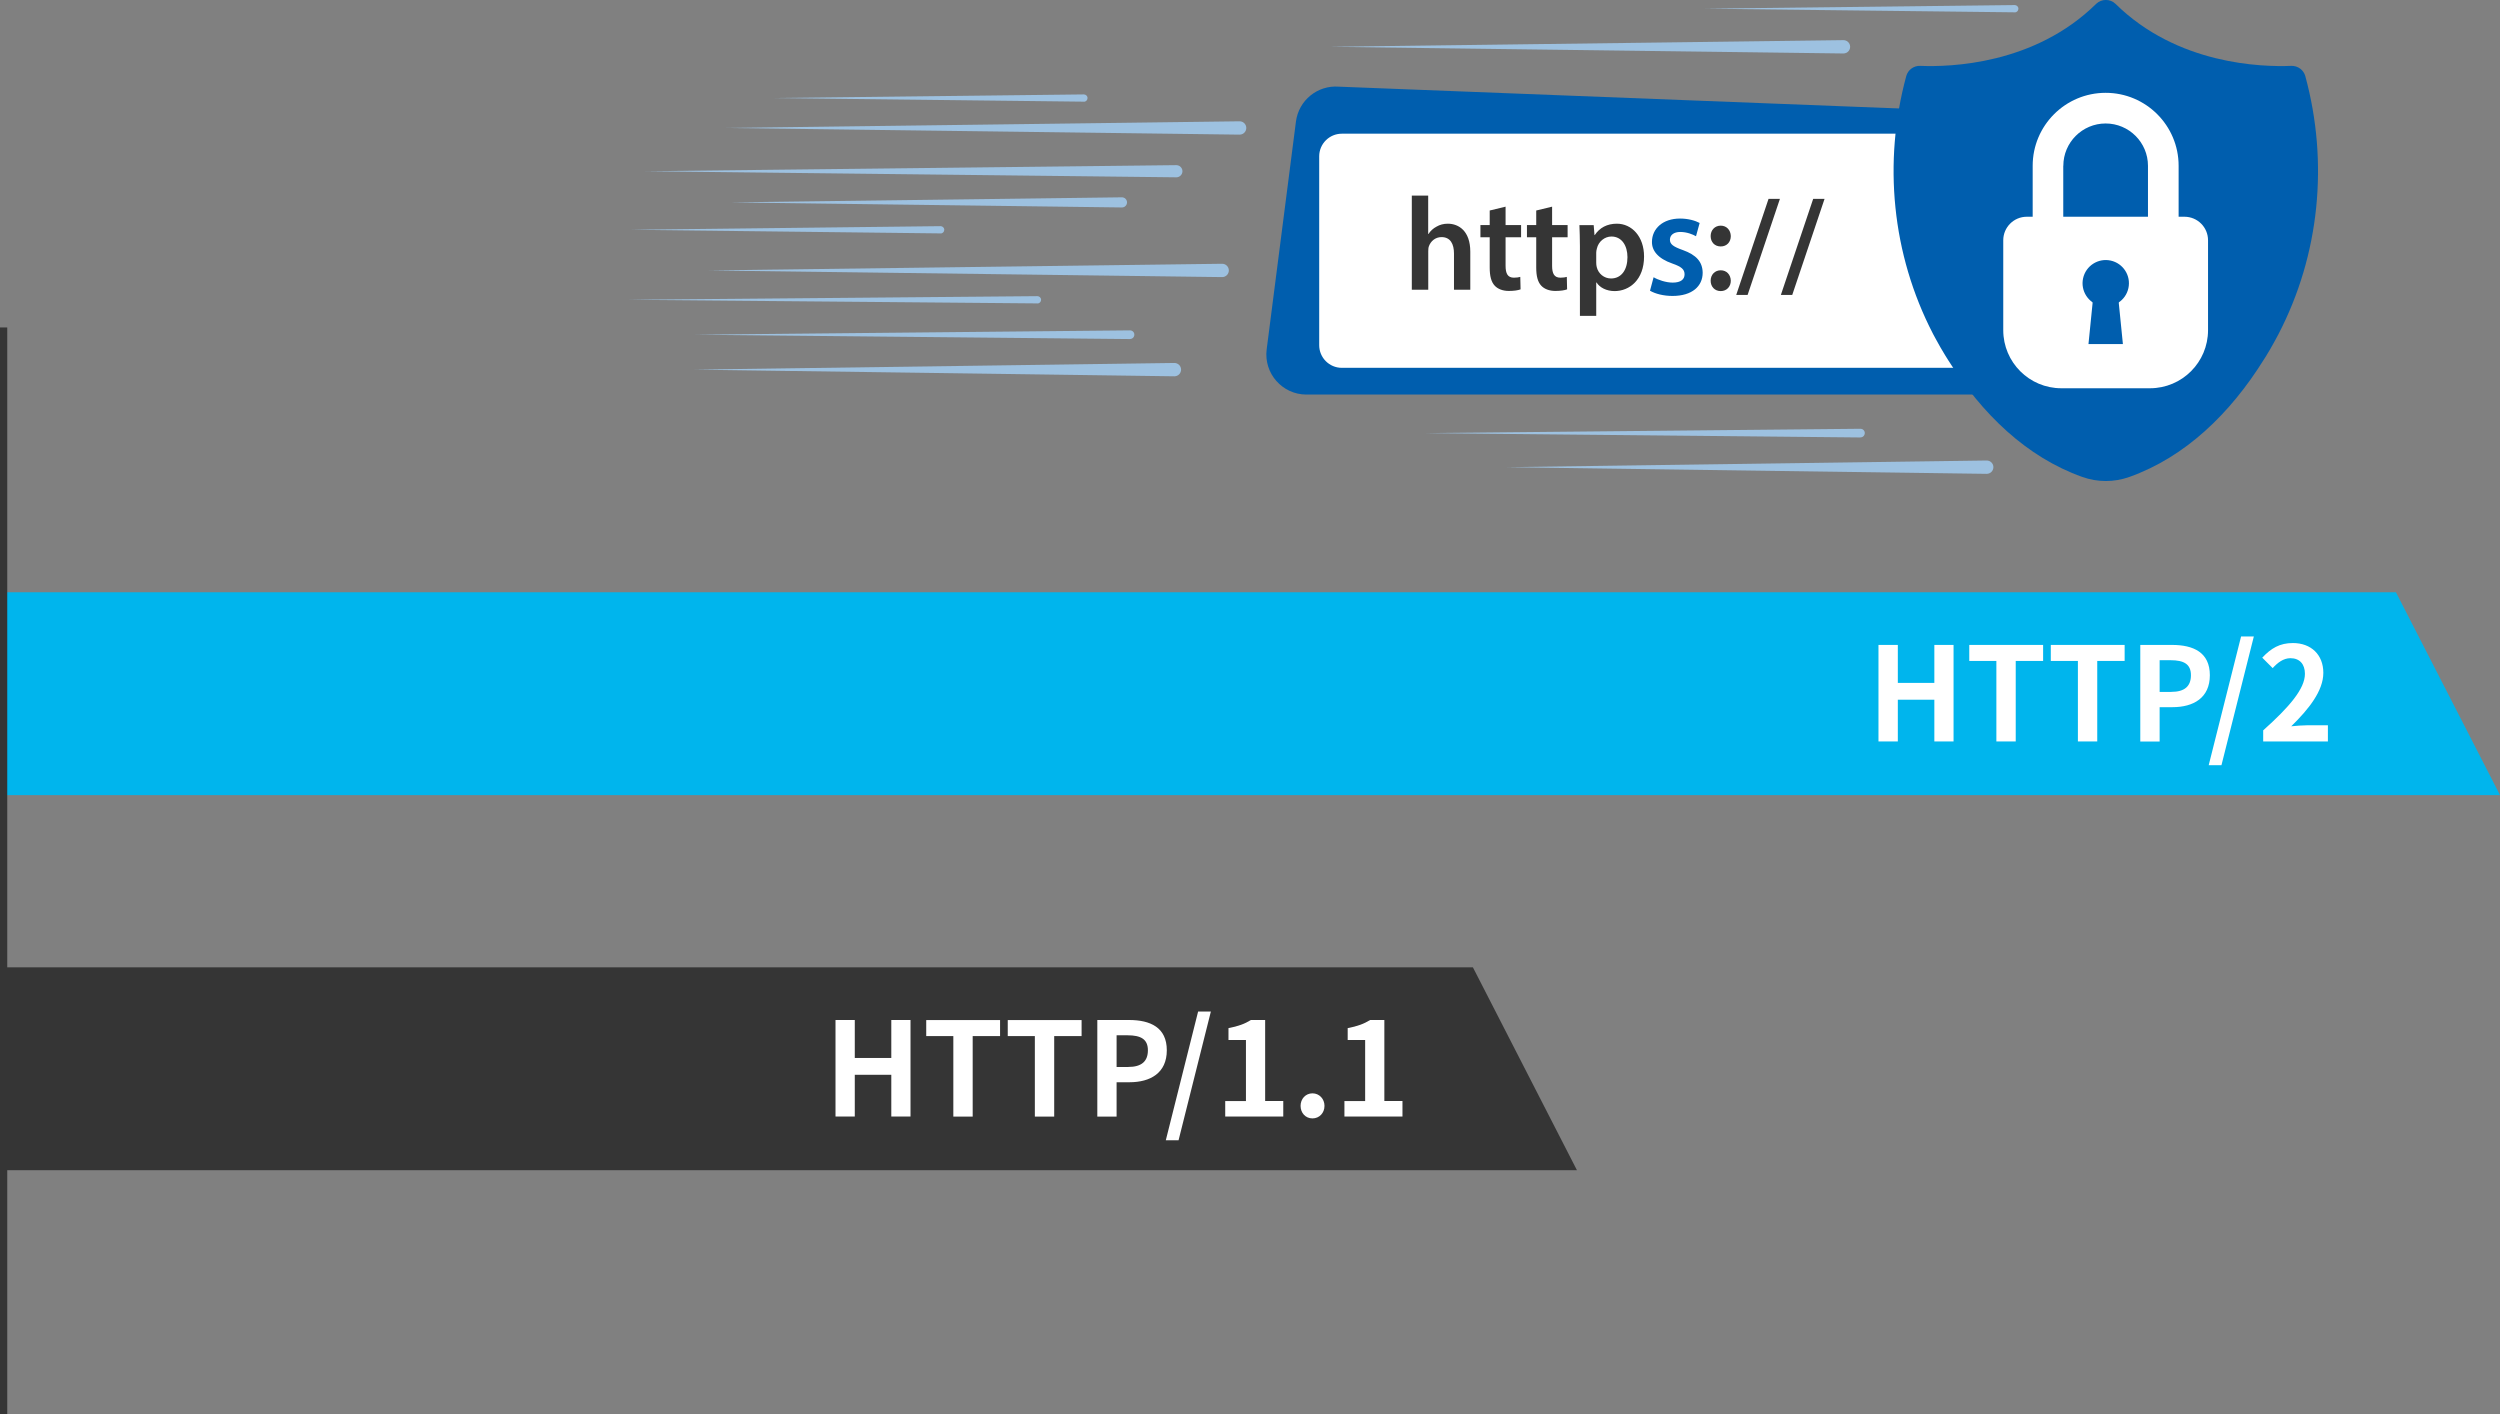
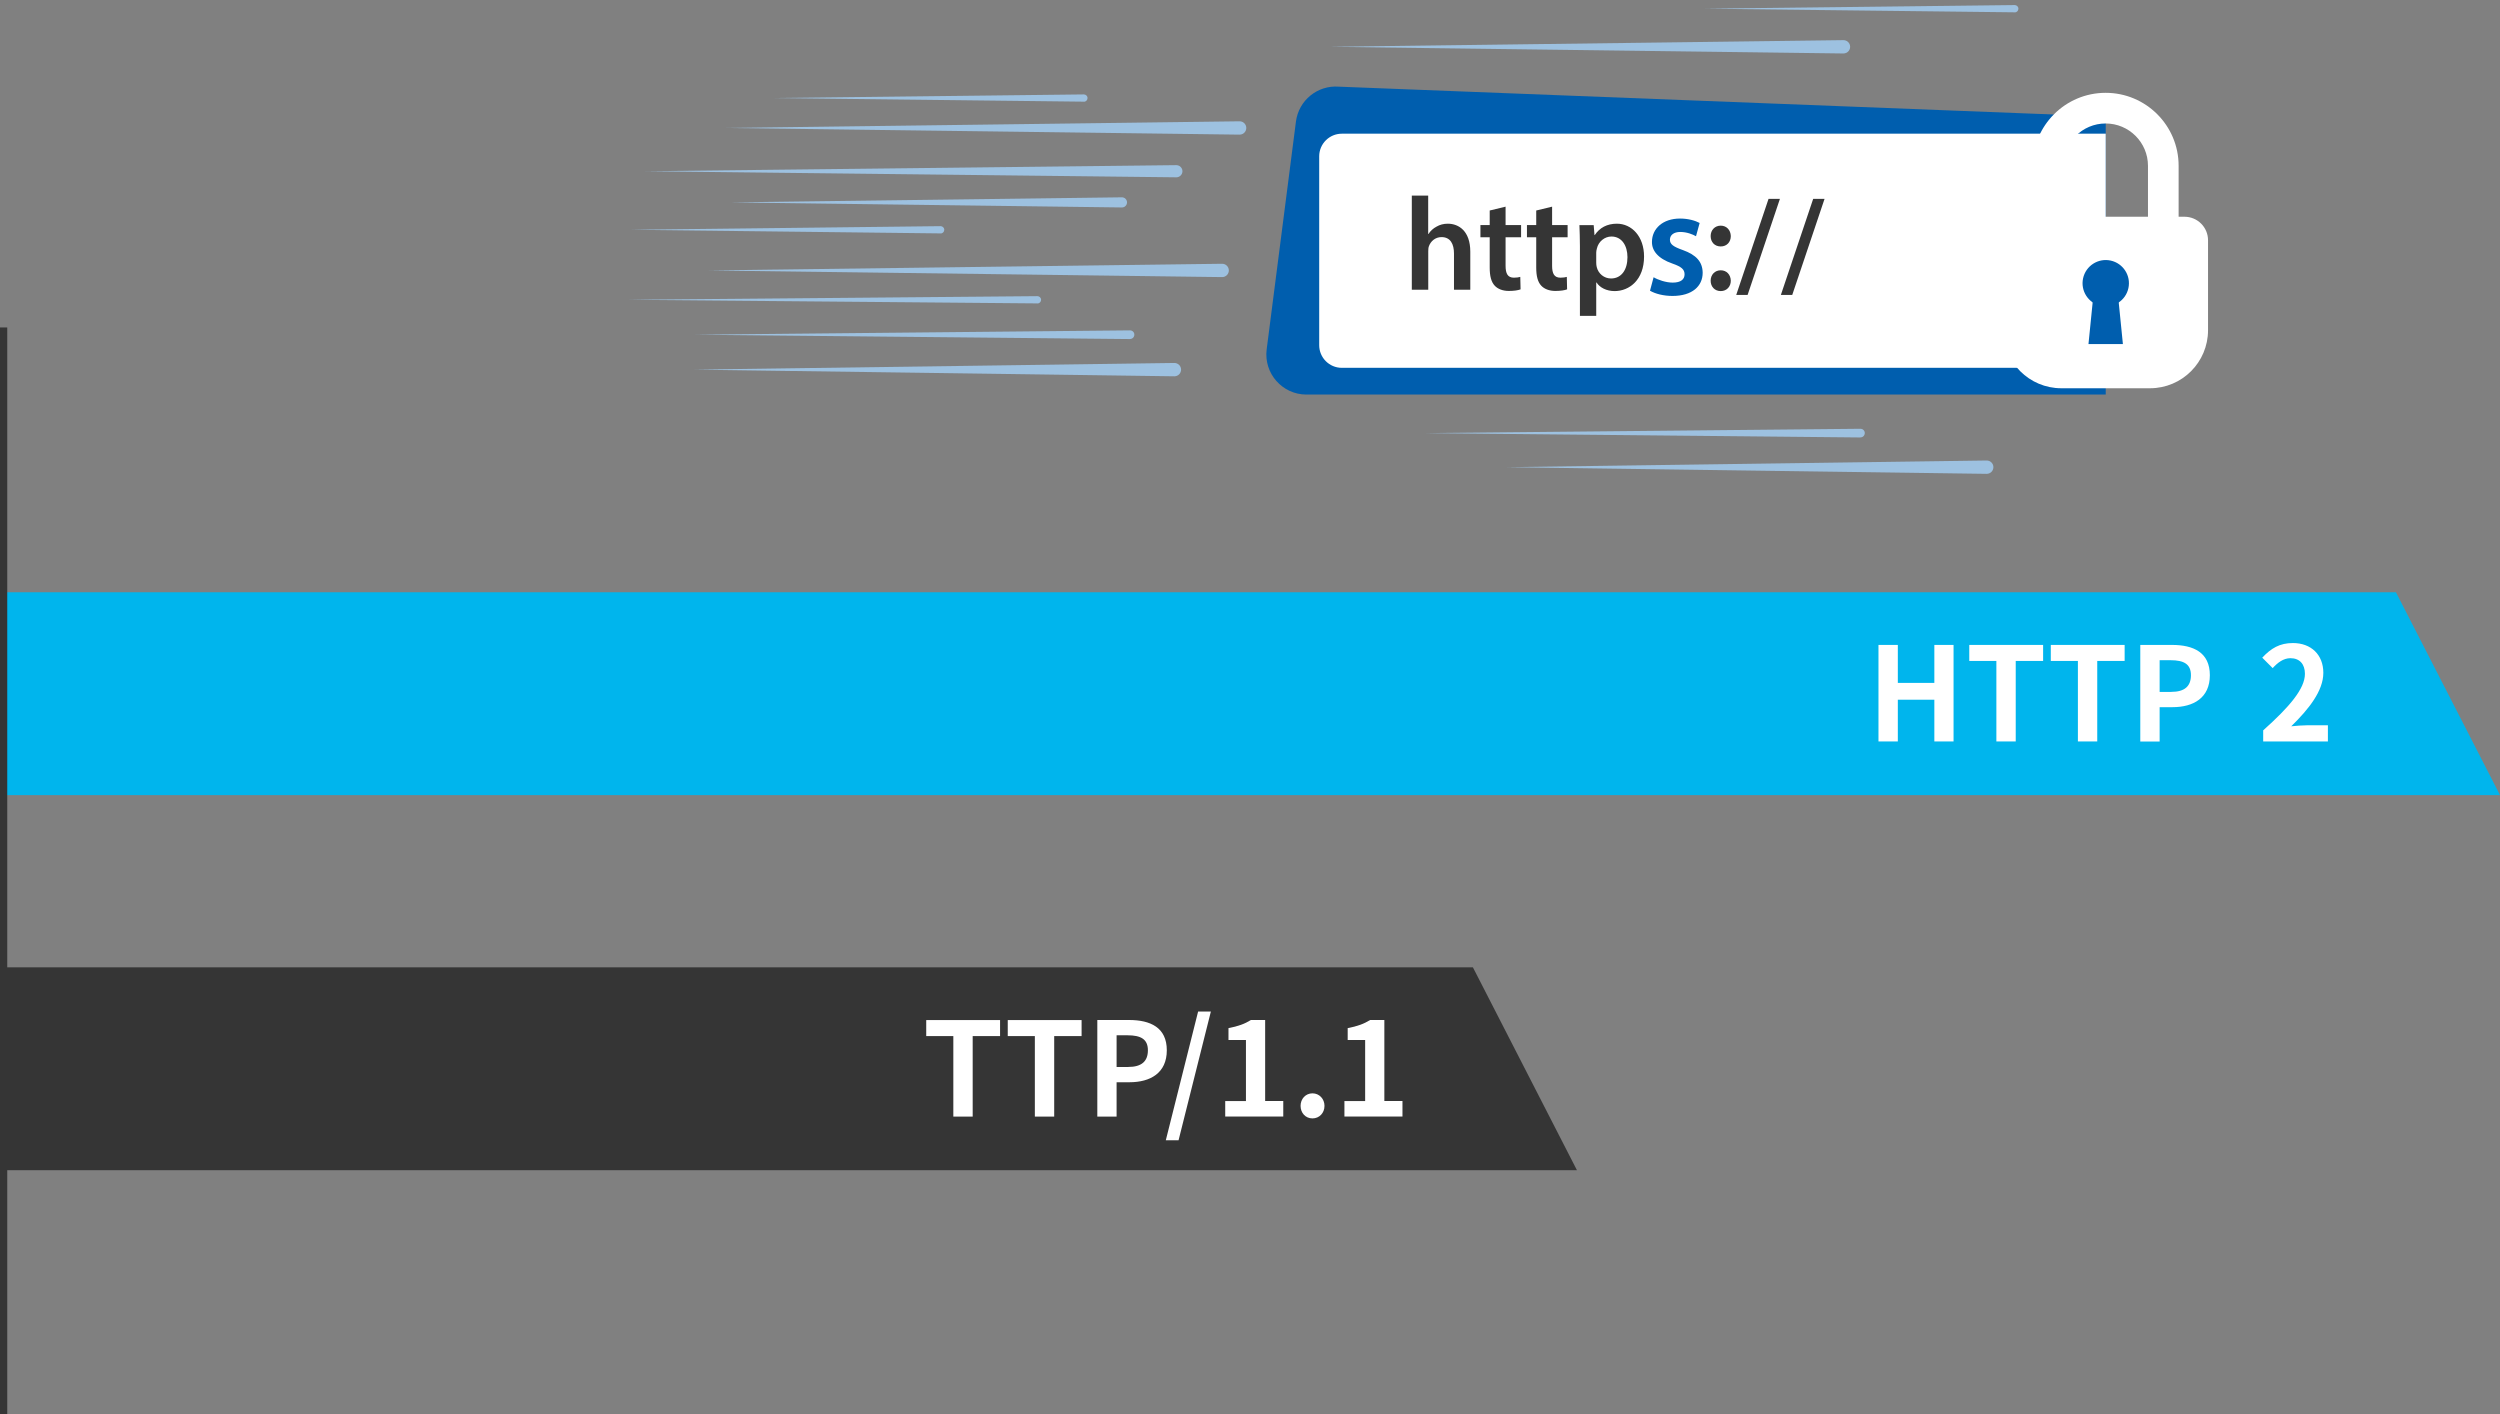
<svg xmlns="http://www.w3.org/2000/svg" viewBox="0 0 345 195.19" width="345" height="195.19">
  <rect x="0" y="0" width="345" height="195.19" fill="#808080" stroke="none" />
  <defs>
    <style>.a{fill:#fff}.b{fill:#005eae}.c{fill:#9dc1e0}.d{fill:#353535}.e{fill:#00b5ed}</style>
  </defs>
  <g id="uuid-ade9c3c1-fac0-4556-bfc0-0447aad4ec93">
    <path class="e" d="M345,109.73,0,109.73,0,81.73,330.64,81.73,345,109.73" />
    <g>
      <path class="a" d="M259.23,89h2.67v5.24h5.04v-5.24h2.65v13.32h-2.65v-5.76h-5.04v5.76h-2.67v-13.32Z" />
      <path class="a" d="M275.51,91.21h-3.75v-2.21h10.19v2.21h-3.78v11.11h-2.67v-11.11Z" />
      <path class="a" d="M286.76,91.21h-3.75v-2.21h10.19v2.21h-3.78v11.11h-2.67v-11.11Z" />
      <path class="a" d="M295.36,89h4.38c2.95,0,5.22,1.03,5.22,4.18s-2.29,4.41-5.15,4.41h-1.78v4.74h-2.67v-13.32Zm4.27,6.48c1.84,0,2.72-.77,2.72-2.3s-.97-2.07-2.81-2.07h-1.51v4.38h1.6Z" />
-       <path class="a" d="M309.27,87.83h1.76l-4.47,17.77h-1.76l4.47-17.77Z" />
      <path class="a" d="M312.32,100.79c3.62-3.24,5.76-5.74,5.76-7.8,0-1.35-.74-2.16-2-2.16-.97,0-1.78,.63-2.45,1.37l-1.44-1.44c1.22-1.3,2.41-2.02,4.23-2.02,2.52,0,4.2,1.62,4.2,4.11s-2,5-4.43,7.38c.67-.07,1.55-.14,2.16-.14h2.9v2.23h-8.93v-1.53Z" />
    </g>
    <path class="d" d="M217.62,161.49,0,161.49,0,133.49,203.26,133.49,217.62,161.49" />
    <g>
-       <path class="a" d="M115.3,140.76h2.66v5.24h5.04v-5.24h2.65v13.32h-2.65v-5.76h-5.04v5.76h-2.66v-13.32Z" />
      <path class="a" d="M131.57,142.98h-3.75v-2.21h10.19v2.21h-3.78v11.11h-2.67v-11.11Z" />
      <path class="a" d="M142.82,142.98h-3.75v-2.21h10.19v2.21h-3.78v11.11h-2.67v-11.11Z" />
      <path class="a" d="M151.42,140.76h4.38c2.95,0,5.22,1.03,5.22,4.18s-2.29,4.41-5.15,4.41h-1.78v4.74h-2.66v-13.32Zm4.27,6.48c1.84,0,2.72-.77,2.72-2.3s-.97-2.07-2.81-2.07h-1.51v4.38h1.6Z" />
      <path class="a" d="M165.34,139.59h1.76l-4.46,17.77h-1.76l4.46-17.77Z" />
      <path class="a" d="M169.08,151.95h2.86v-8.43h-2.41v-1.64c1.33-.25,2.25-.59,3.1-1.12h1.96v11.18h2.5v2.14h-8.01v-2.14Z" />
      <path class="a" d="M179.48,152.61c0-.97,.7-1.73,1.64-1.73s1.66,.76,1.66,1.73-.7,1.73-1.66,1.73-1.64-.76-1.64-1.73Z" />
      <path class="a" d="M185.53,151.95h2.86v-8.43h-2.41v-1.64c1.33-.25,2.25-.59,3.1-1.12h1.96v11.18h2.5v2.14h-8.01v-2.14Z" />
    </g>
    <rect class="d" y="45.19" width="1" height="150" />
    <g>
      <g>
        <path class="b" d="M290.59,16.08l-105.83-4.12c-2.94-.23-5.54,1.89-5.92,4.81l-4.04,31.44c-.42,3.31,2.15,6.24,5.49,6.24h110.3V16.08Z" />
        <path class="a" d="M290.59,18.45h-105.42c-1.72,0-3.12,1.4-3.12,3.12v26.07c0,1.72,1.4,3.12,3.12,3.12h105.42V18.45Z" />
-         <path class="b" d="M318.14,10.52h0c-.24-.87-1.04-1.46-1.94-1.43-4.12,.17-15.74-.17-24.25-8.55-.74-.73-1.94-.73-2.69,0-8.51,8.38-20.14,8.72-24.26,8.55-.9-.04-1.71,.55-1.94,1.42h0c-3.22,11.89-1.98,24.59,3.68,35.53h0l.03,.06c.11,.21,.21,.41,.33,.61,0,0,0,.02,.01,.02,.44,.81,.89,1.61,1.37,2.38,.1,.15,.19,.31,.29,.46,.02,.04,.05,.09,.08,.13,4.64,7.41,10.81,13.38,18.51,16.12,2.1,.75,4.39,.75,6.49,0,7.72-2.75,13.91-8.74,18.55-16.18,.02-.02,.03-.04,.04-.06,.1-.15,.19-.31,.29-.46,.38-.62,.75-1.25,1.1-1.9,.07-.13,.14-.25,.21-.38,.13-.24,.26-.49,.39-.73,5.69-10.95,6.94-23.67,3.71-35.58Z" />
        <g>
          <path class="a" d="M301.46,29.91h-.81v-7.03c0-5.56-4.51-10.07-10.07-10.07s-10.07,4.51-10.07,10.07v7.03h-.81c-1.8,0-3.25,1.46-3.25,3.25v12.41c0,4.42,3.59,8.01,8.01,8.01h12.24c4.42,0,8.01-3.59,8.01-8.01v-12.41c0-1.8-1.46-3.25-3.25-3.25Zm-16.72-7.03c0-3.22,2.62-5.84,5.84-5.84s5.84,2.62,5.84,5.84v7.03h-11.69v-7.03Z" />
          <circle class="b" cx="290.59" cy="39.08" r="3.2" transform="translate(190.89 314.82) rotate(-77.78)" />
          <path class="b" d="M292.96,47.48,292.3,40.9,288.87,40.9,288.21,47.48,292.96,47.48" />
        </g>
        <g>
          <path class="d" d="M194.82,26.99h2.27v5.3h.04c.27-.42,.64-.77,1.12-1.02,.44-.26,.97-.4,1.54-.4,1.52,0,3.11,1.01,3.11,3.86v5.25h-2.25v-4.99c0-1.3-.48-2.27-1.72-2.27-.88,0-1.5,.59-1.74,1.26-.07,.18-.09,.42-.09,.68v5.32h-2.27v-12.98Z" />
          <path class="d" d="M207.77,28.52v2.54h2.14v1.68h-2.14v3.93c0,1.08,.29,1.65,1.15,1.65,.38,0,.68-.05,.88-.11l.04,1.72c-.33,.13-.91,.22-1.63,.22-.82,0-1.52-.27-1.94-.73-.48-.51-.69-1.32-.69-2.49v-4.19h-1.28v-1.68h1.28v-2.01l2.19-.53Z" />
          <path class="d" d="M214.19,28.52v2.54h2.14v1.68h-2.14v3.93c0,1.08,.29,1.65,1.15,1.65,.38,0,.68-.05,.88-.11l.04,1.72c-.33,.13-.91,.22-1.63,.22-.82,0-1.52-.27-1.94-.73-.48-.51-.69-1.32-.69-2.49v-4.19h-1.28v-1.68h1.28v-2.01l2.19-.53Z" />
          <path class="d" d="M218.03,34.03c0-1.17-.04-2.12-.07-2.96h1.97l.11,1.37h.04c.66-1.01,1.7-1.57,3.05-1.57,2.05,0,3.75,1.76,3.75,4.53,0,3.22-2.03,4.77-4.06,4.77-1.12,0-2.05-.48-2.5-1.19h-.04v4.61h-2.25v-9.56Zm2.25,2.21c0,.22,.02,.42,.07,.62,.22,.91,1.02,1.57,1.97,1.57,1.43,0,2.27-1.19,2.27-2.94,0-1.57-.77-2.85-2.21-2.85-.93,0-1.79,.68-2.01,1.66-.05,.18-.09,.38-.09,.57v1.37Z" />
          <path class="b" d="M228.2,38.26c.59,.36,1.7,.74,2.63,.74,1.14,0,1.64-.46,1.64-1.14s-.42-1.05-1.68-1.49c-2-.69-2.84-1.79-2.82-2.99,0-1.81,1.49-3.22,3.87-3.22,1.14,0,2.12,.29,2.71,.61l-.5,1.83c-.44-.25-1.26-.59-2.17-.59s-1.43,.44-1.43,1.07,.48,.97,1.79,1.43c1.85,.67,2.71,1.62,2.73,3.13,0,1.85-1.45,3.2-4.16,3.2-1.24,0-2.36-.29-3.11-.72l.5-1.87Z" />
          <path class="d" d="M236.07,32.58c0-.84,.59-1.44,1.39-1.44s1.37,.6,1.39,1.44c0,.82-.55,1.43-1.39,1.43s-1.39-.6-1.39-1.43Zm0,6.16c0-.84,.59-1.44,1.39-1.44s1.37,.59,1.39,1.44c0,.8-.55,1.43-1.39,1.43s-1.39-.62-1.39-1.43Z" />
          <path class="d" d="M239.6,40.7l4.46-13.26h1.57l-4.46,13.26h-1.57Z" />
          <path class="d" d="M245.76,40.7l4.46-13.26h1.57l-4.46,13.26h-1.57Z" />
        </g>
      </g>
      <g>
        <path class="c" d="M171.06,18.58l-70.85-.92,70.85-.92c.51,0,.92,.4,.93,.91,0,.51-.4,.92-.91,.93,0,0-.02,0-.02,0Z" />
        <path class="c" d="M254.39,7.38l-70.85-.92,70.85-.92c.51,0,.92,.4,.93,.91,0,.51-.4,.92-.91,.93,0,0-.02,0-.02,0Z" />
        <path class="c" d="M168.65,38.24l-70.85-.92,70.85-.92c.51,0,.92,.4,.93,.91,0,.51-.4,.92-.91,.93,0,0-.02,0-.02,0Z" />
        <path class="c" d="M162.06,51.93l-66.25-.92,66.25-.92c.51,0,.92,.4,.93,.91,0,.51-.4,.92-.91,.93,0,0-.02,0-.03,0Z" />
        <path class="c" d="M274.16,65.39l-66.25-.92,66.25-.92c.51,0,.92,.4,.93,.91,0,.51-.4,.92-.91,.93,0,0-.02,0-.03,0Z" />
        <path class="c" d="M129.8,32.21l-42.77-.5,42.77-.5c.28,0,.51,.22,.51,.5,0,.28-.22,.51-.5,.51h-.01Z" />
        <path class="c" d="M143.16,41.87l-56.54-.5,56.54-.5c.28,0,.51,.22,.51,.5,0,.28-.22,.51-.5,.51h0Z" />
        <path class="c" d="M155.94,46.79l-60.13-.6,60.13-.6c.33,0,.6,.26,.6,.59s-.26,.6-.59,.6h-.01Z" />
        <path class="c" d="M256.74,60.37l-60.13-.6,60.13-.6c.33,0,.6,.26,.6,.59s-.26,.6-.59,.6h-.01Z" />
        <path class="c" d="M149.57,14.03l-42.77-.5,42.77-.5c.28,0,.51,.22,.51,.5,0,.28-.22,.51-.5,.51h-.01Z" />
        <path class="c" d="M278.03,1.7l-42.77-.5,42.77-.5c.28,0,.51,.22,.51,.5,0,.28-.22,.51-.5,.51h-.01Z" />
        <path class="c" d="M154.82,28.63l-54.01-.7,54.01-.7c.39,0,.7,.3,.71,.69,0,.39-.3,.7-.69,.71,0,0-.01,0-.02,0Z" />
        <path class="c" d="M162.33,24.47l-73.29-.84,73.29-.84c.46,0,.84,.37,.85,.83,0,.46-.37,.84-.83,.85,0,0-.01,0-.02,0Z" />
      </g>
    </g>
  </g>
</svg>